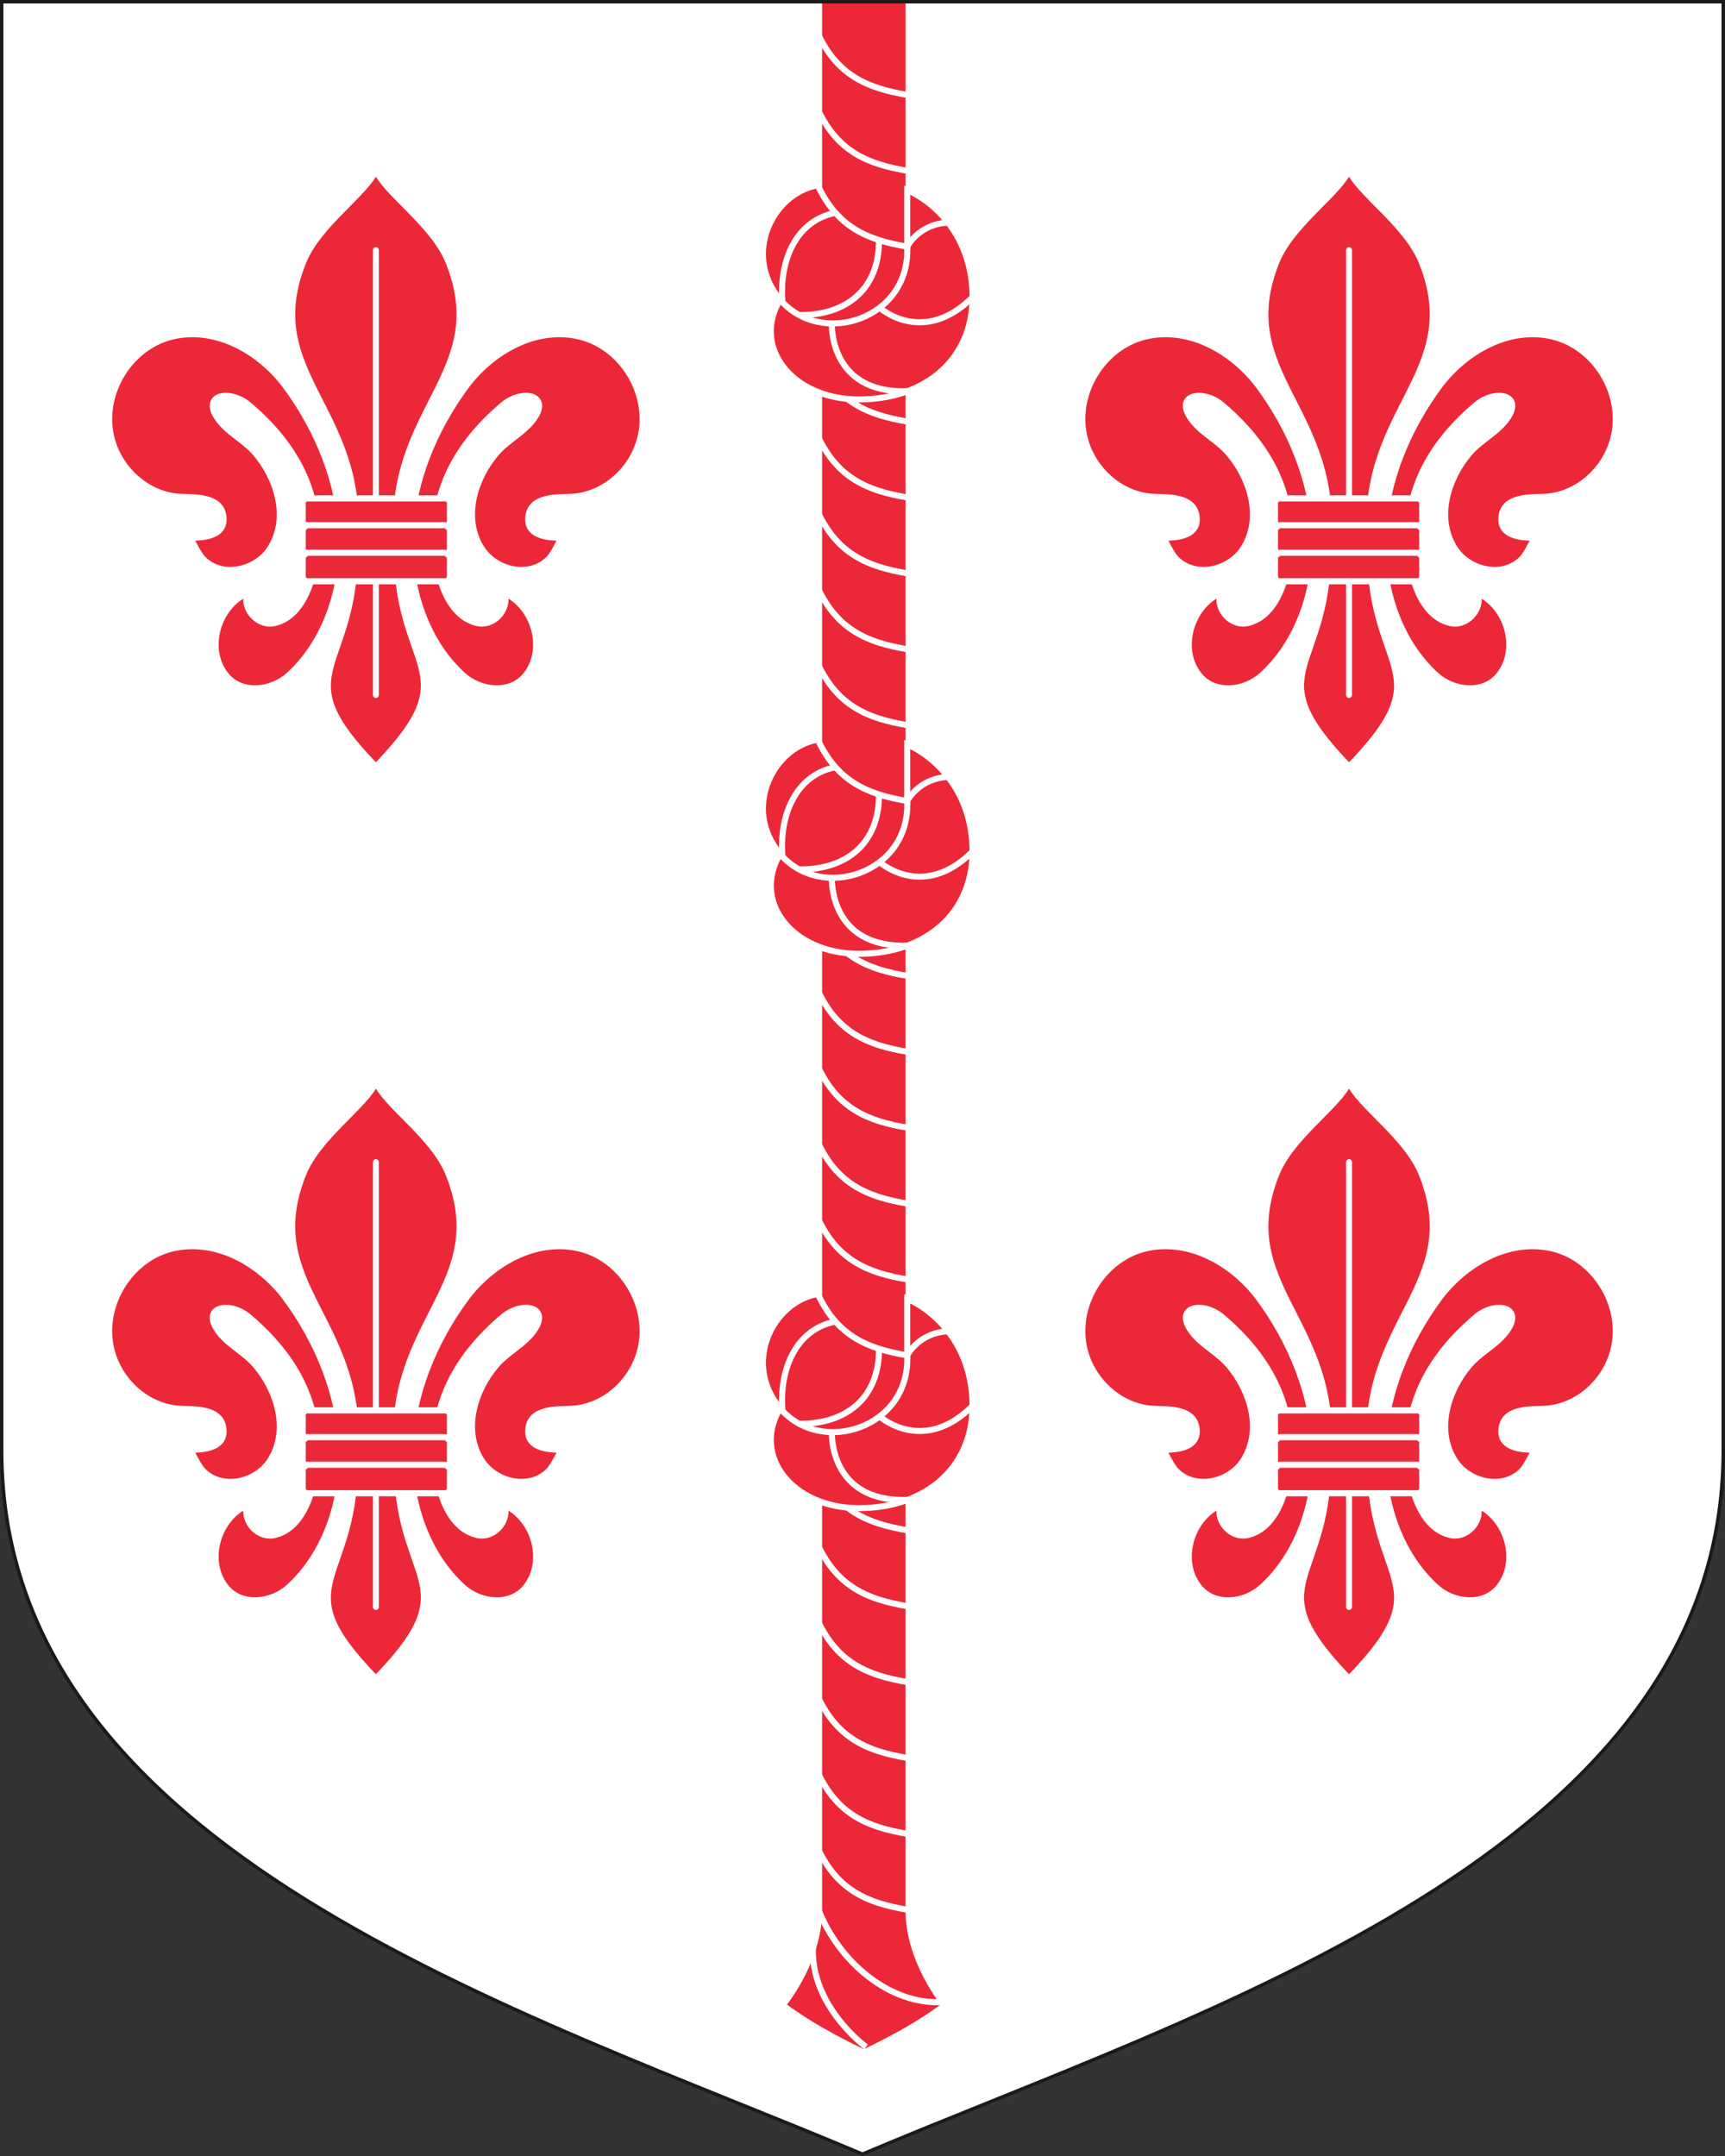
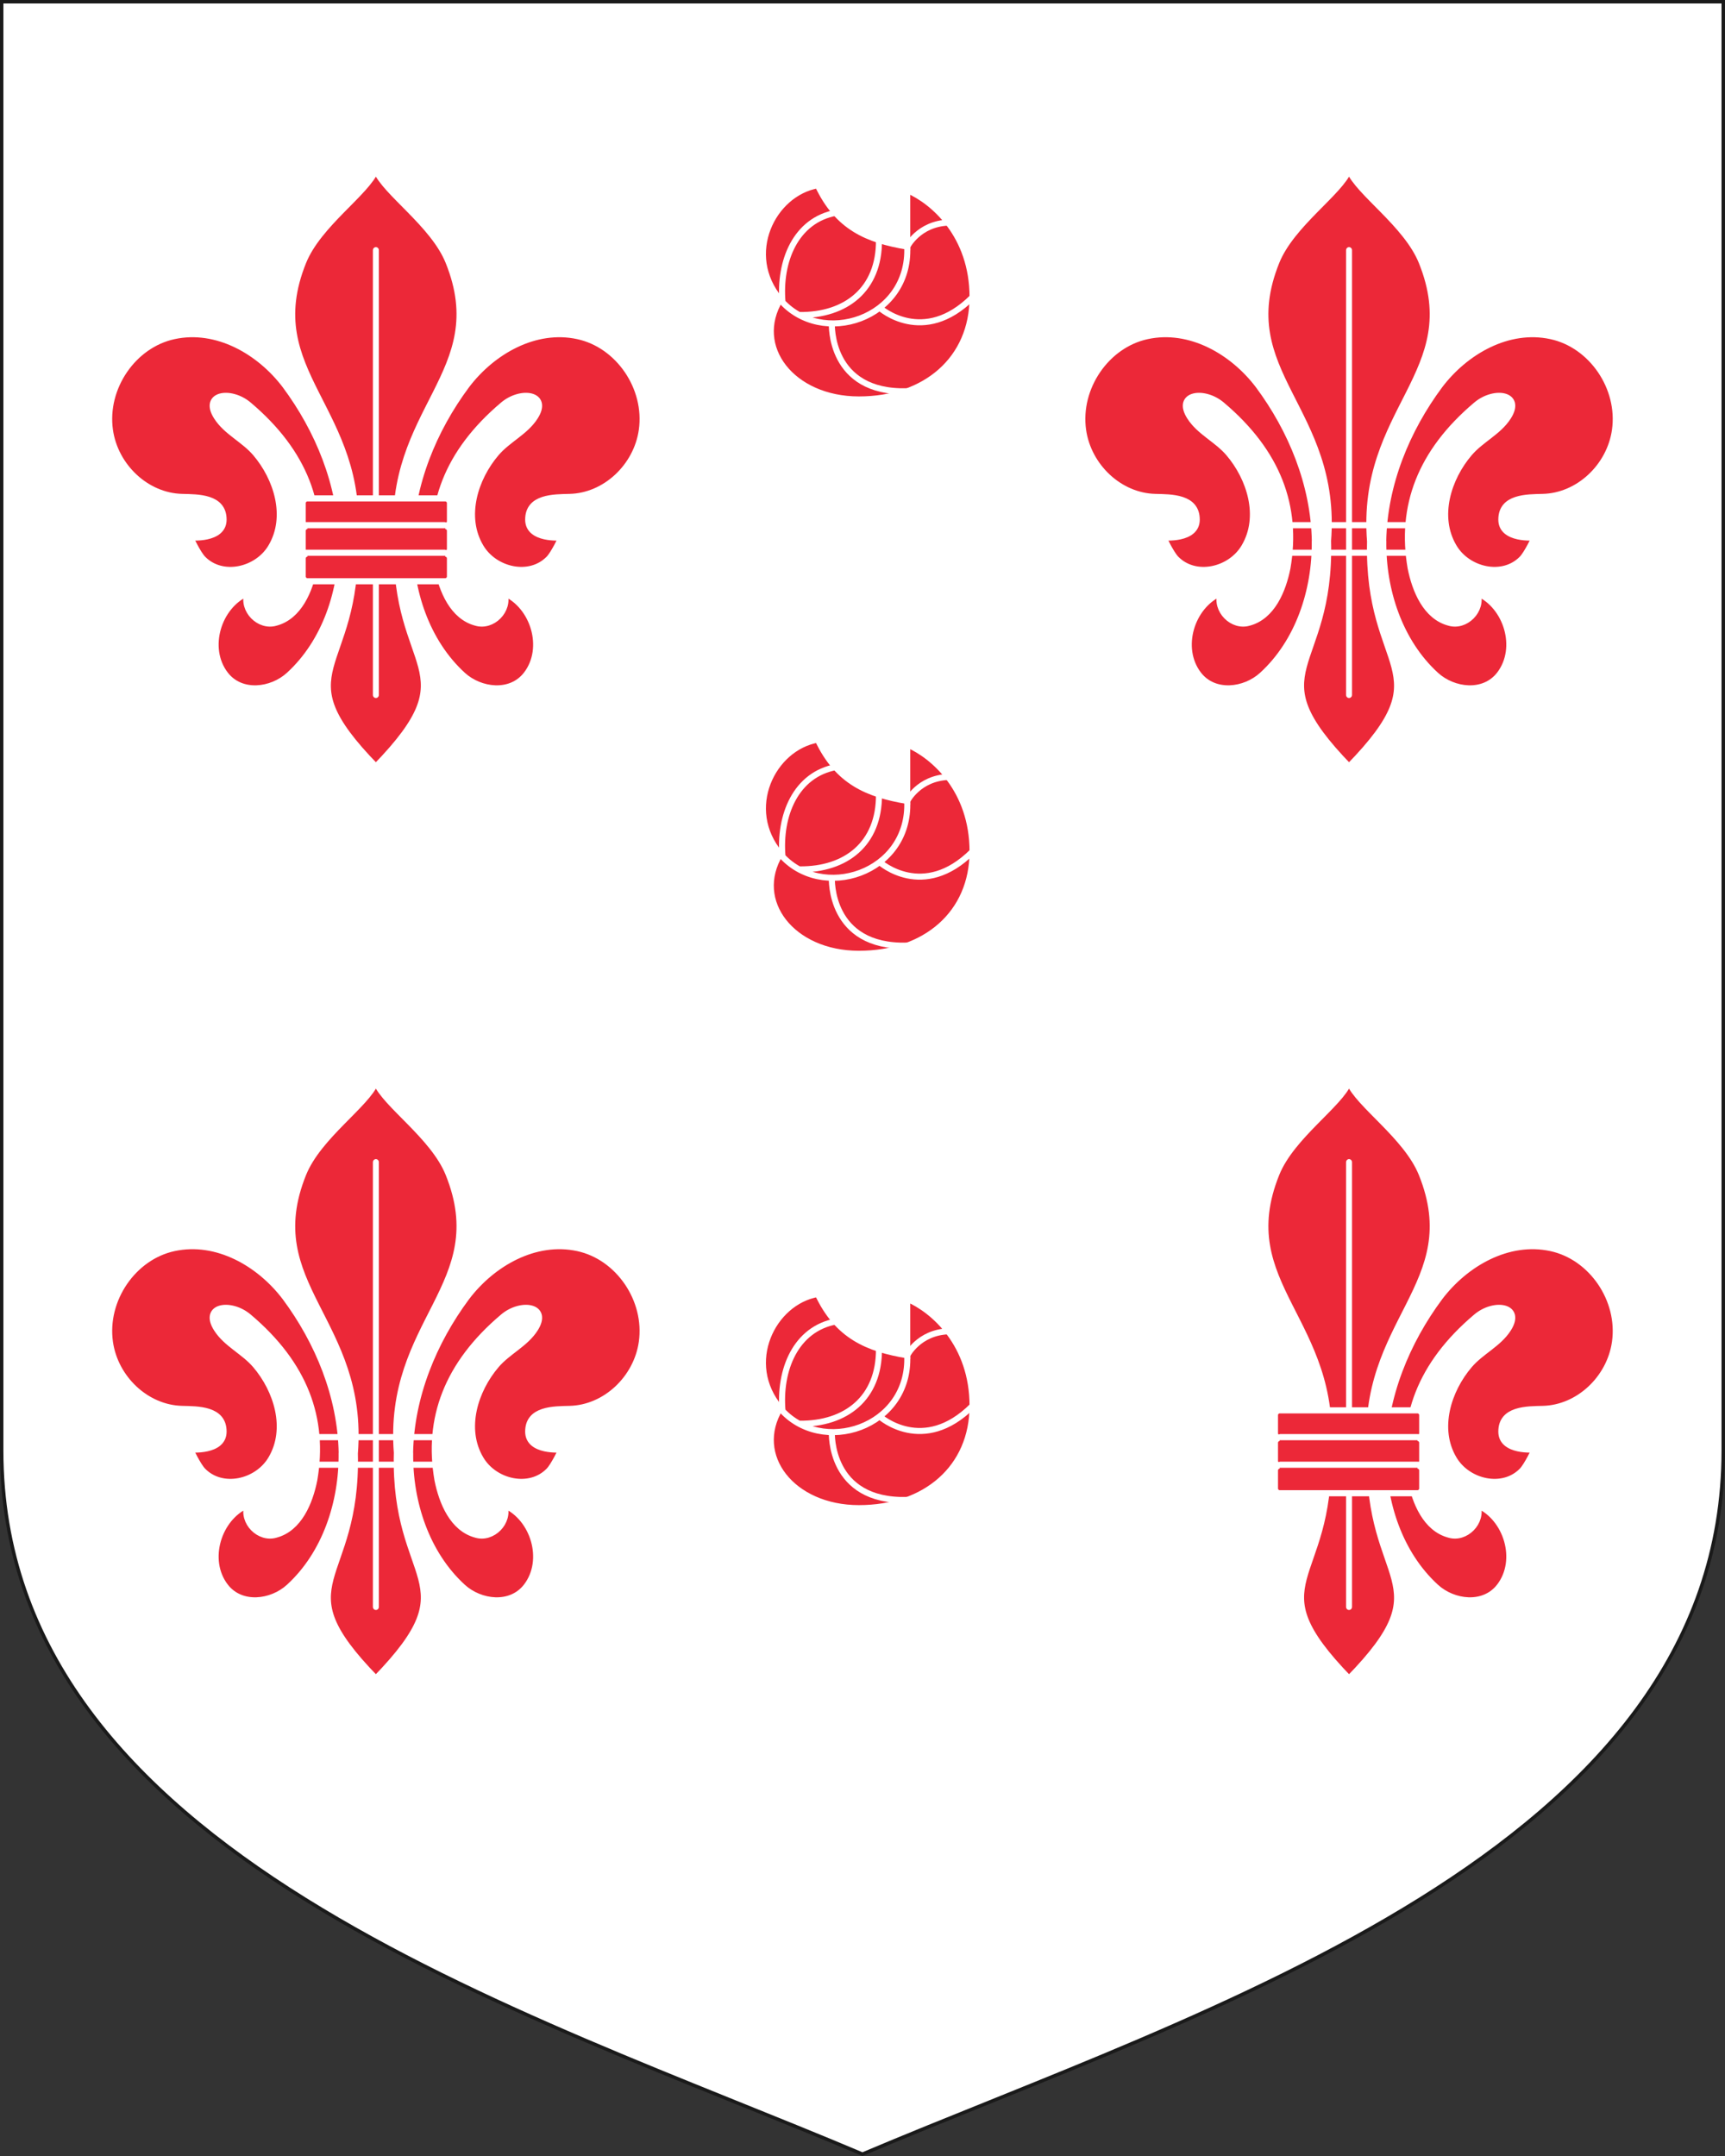
<svg xmlns="http://www.w3.org/2000/svg" xmlns:xlink="http://www.w3.org/1999/xlink" width="500" height="625" viewBox="0 0 132.292 165.365">
  <rect x="0" y="0" width="132.292" height="165.365" fill="#333333" stroke="none" />
  <path style="font-variation-settings:normal;opacity:1;vector-effect:none;fill:#fff;fill-opacity:1;stroke:none;stroke-width:.264;stroke-linecap:butt;stroke-linejoin:miter;stroke-miterlimit:10;stroke-dasharray:none;stroke-dashoffset:0;stroke-opacity:1;stop-color:#000" d="M132.157.132v111.127c0 30.815-40.024 42.961-66.014 53.962-25.99-11-66.014-23.147-66.014-53.962V.132Z" />
-   <path style="font-variation-settings:normal;opacity:1;vector-effect:none;fill:#ec2838;fill-opacity:1;stroke:#fff;stroke-width:1.75;stroke-linecap:butt;stroke-linejoin:miter;stroke-miterlimit:6.4;stroke-dasharray:none;stroke-dashoffset:0;stroke-opacity:1;stop-color:#000;stop-opacity:1" d="M237.037.5v552.605c0 14.568-10.52 27.258-10.52 27.258 7.076 5.325 15.1 9.7 23.473 13.715 8.374-4.015 16.396-8.39 23.47-13.715 0 0-10.512-12.69-10.507-27.258.005-14.567.01-552.605.01-552.605" transform="scale(.265)" />
  <path style="font-variation-settings:normal;vector-effect:none;fill:none;fill-opacity:1;stroke:#fff;stroke-width:.463;stroke-linecap:butt;stroke-linejoin:miter;stroke-miterlimit:6.4;stroke-dasharray:none;stroke-dashoffset:0;stroke-opacity:1;stop-color:#000" d="M62.716 141.767c1.523 3.247 3.836 4.197 6.86 4.706m-6.86-.13c1.588 4.16 5.569 7.485 9.637 7.211M66.42 157s-4.706-3.413-4.013-8.356m.309-35.98c1.523 3.247 3.836 4.196 6.86 4.706m-6.86 1.114c1.523 3.248 3.836 4.197 6.86 4.707m-6.86 1.114c1.523 3.248 3.836 4.197 6.86 4.706m-6.86 1.115c1.523 3.248 3.836 4.197 6.86 4.706m-6.86 1.115c1.523 3.248 3.836 4.197 6.86 4.706m-6.86-70.508c1.523 3.248 3.836 4.197 6.86 4.706m-6.86 1.115c1.523 3.247 3.836 4.197 6.86 4.706m-6.86 1.115c1.523 3.247 3.836 4.197 6.86 4.706m-6.86 1.114c1.523 3.248 3.836 4.197 6.86 4.707m-6.86 1.114c1.523 3.248 3.836 4.197 6.86 4.707m-6.86-70.509c1.523 3.248 3.836 4.197 6.86 4.707m-6.86 1.114c1.523 3.248 3.836 4.197 6.86 4.707m-6.86 1.114c1.523 3.248 3.836 4.197 6.86 4.706m-6.86 1.115c1.523 3.248 3.836 4.197 6.86 4.706m-6.86 1.115c1.523 3.247 3.836 4.197 6.86 4.706m-6.86-53.046c1.523 3.248 3.836 4.197 6.86 4.707m-6.86 1.114c1.523 3.248 3.836 4.197 6.86 4.706" />
  <g style="stroke:#fff;stroke-width:.463;stroke-miterlimit:6.4;stroke-dasharray:none">
    <path style="font-variation-settings:normal;opacity:1;vector-effect:none;fill:#ec2838;fill-opacity:1;stroke:#fff;stroke-width:.463;stroke-linecap:butt;stroke-linejoin:miter;stroke-miterlimit:6.4;stroke-dasharray:none;stroke-dashoffset:0;stroke-opacity:1;stop-color:#000;stop-opacity:1" d="M74.586 22.793c0 4.74-3.591 7.844-8.717 7.844s-8.24-4.034-6.041-7.66c-2.909-3.443-.587-8.163 2.888-8.766 1.523 3.248 3.836 4.197 6.86 4.706V14.58c1.997.851 5.01 3.473 5.01 8.213z" />
    <path style="font-variation-settings:normal;opacity:1;vector-effect:none;fill:none;fill-opacity:1;stroke:#fff;stroke-width:.463;stroke-linecap:butt;stroke-linejoin:miter;stroke-miterlimit:6.4;stroke-dasharray:none;stroke-dashoffset:0;stroke-opacity:1;stop-color:#000;stop-opacity:1" d="M67.487 23.624s3.31 2.952 7.1-.831m-10.791 2.03s-.243 5.357 5.78 5.187m3.17-12.938c-2.306.092-3.17 1.845-3.17 1.845.247 5.57-6.602 7.762-9.748 4.06m.184.208c-.276-3.143 1.003-6.31 4.13-6.872m-2.822 7.849c3.56.034 6.108-1.964 6.09-5.722" />
  </g>
  <g style="stroke:#fff;stroke-width:.463;stroke-miterlimit:6.4;stroke-dasharray:none">
    <path style="font-variation-settings:normal;opacity:1;vector-effect:none;fill:#ec2838;fill-opacity:1;stroke:#fff;stroke-width:.463;stroke-linecap:butt;stroke-linejoin:miter;stroke-miterlimit:6.4;stroke-dasharray:none;stroke-dashoffset:0;stroke-opacity:1;stop-color:#000;stop-opacity:1" d="M74.586 22.793c0 4.74-3.591 7.844-8.717 7.844s-8.24-4.034-6.041-7.66c-2.909-3.443-.587-8.163 2.888-8.766 1.523 3.248 3.836 4.197 6.86 4.706V14.58c1.997.851 5.01 3.473 5.01 8.213z" transform="translate(0 42.519)" />
    <path style="font-variation-settings:normal;opacity:1;vector-effect:none;fill:none;fill-opacity:1;stroke:#fff;stroke-width:.463;stroke-linecap:butt;stroke-linejoin:miter;stroke-miterlimit:6.4;stroke-dasharray:none;stroke-dashoffset:0;stroke-opacity:1;stop-color:#000;stop-opacity:1" d="M67.487 23.624s3.31 2.952 7.1-.831m-10.791 2.03s-.243 5.357 5.78 5.187m3.17-12.938c-2.306.092-3.17 1.845-3.17 1.845.247 5.57-6.602 7.762-9.748 4.06m.184.208c-.276-3.143 1.003-6.31 4.13-6.872m-2.822 7.849c3.56.034 6.108-1.964 6.09-5.722" transform="translate(0 42.519)" />
  </g>
  <g style="stroke:#fff;stroke-width:.463;stroke-miterlimit:6.4;stroke-dasharray:none">
    <path style="font-variation-settings:normal;opacity:1;vector-effect:none;fill:#ec2838;fill-opacity:1;stroke:#fff;stroke-width:.463;stroke-linecap:butt;stroke-linejoin:miter;stroke-miterlimit:6.4;stroke-dasharray:none;stroke-dashoffset:0;stroke-opacity:1;stop-color:#000;stop-opacity:1" d="M74.586 22.793c0 4.74-3.591 7.844-8.717 7.844s-8.24-4.034-6.041-7.66c-2.909-3.443-.587-8.163 2.888-8.766 1.523 3.248 3.836 4.197 6.86 4.706V14.58c1.997.851 5.01 3.473 5.01 8.213z" transform="translate(0 85.037)" />
    <path style="font-variation-settings:normal;opacity:1;vector-effect:none;fill:none;fill-opacity:1;stroke:#fff;stroke-width:.463;stroke-linecap:butt;stroke-linejoin:miter;stroke-miterlimit:6.4;stroke-dasharray:none;stroke-dashoffset:0;stroke-opacity:1;stop-color:#000;stop-opacity:1" d="M67.487 23.624s3.31 2.952 7.1-.831m-10.791 2.03s-.243 5.357 5.78 5.187m3.17-12.938c-2.306.092-3.17 1.845-3.17 1.845.247 5.57-6.602 7.762-9.748 4.06m.184.208c-.276-3.143 1.003-6.31 4.13-6.872m-2.822 7.849c3.56.034 6.108-1.964 6.09-5.722" transform="translate(0 85.037)" />
  </g>
  <g transform="matrix(.961 0 0 .991 1.226 -.152)" style="stroke-width:.475;stroke-miterlimit:6.4;stroke-dasharray:none">
    <path d="M30.395 42.057c-.84-10.277 7.7-13.022 4.115-21.643-1.214-2.919-5.06-5.353-5.789-7.096-.728 1.743-4.569 4.177-5.789 7.096-3.591 8.621 4.949 11.366 4.115 21.643.249 10.27-5.982 9.81 1.674 17.428 7.65-7.65 1.42-7.189 1.668-17.428z" fill="red" style="fill:#ec2838;fill-opacity:1;stroke:#fff;stroke-width:.475;stroke-linecap:round;stroke-miterlimit:6.4;stroke-dasharray:none" />
    <path id="a" d="M31.46 42.032c-.05 3.81 1.3 7.8 4.201 10.37 1.388 1.232 3.822 1.531 5.073-.056 1.606-2.042.56-5.291-1.749-6.287.436 1.332-.965 2.67-2.278 2.29-1.867-.479-2.72-2.52-3.075-4.238-.846-4.743.76-8.957 5.229-12.617 1.462-1.201 3.728-.834 2.57.921-.765 1.17-2.166 1.75-3.1 2.814-1.699 1.93-2.676 4.917-1.244 7.257 1.108 1.824 3.902 2.446 5.434.915.404-.404 1.008-1.655 1.008-1.655s-2.658.236-2.658-1.376c0-1.762 2.067-1.724 3.312-1.755 2.844-.063 5.346-2.353 5.757-5.167.48-3.292-1.867-6.61-5.116-7.282-3.405-.71-6.81 1.189-8.858 3.815-2.633 3.436-4.432 7.663-4.512 12.038" fill="red" style="fill:#ec2838;fill-opacity:1;stroke:#fff;stroke-width:.475;stroke-linecap:round;stroke-miterlimit:6.4;stroke-dasharray:none" />
    <use xlink:href="#a" transform="matrix(-1 0 0 1 57.442 0)" style="fill:#ec2838;fill-opacity:1;stroke:#fff;stroke-width:.475;stroke-linecap:round;stroke-miterlimit:6.4;stroke-dasharray:none" width="100%" height="100%" />
    <path d="M28.721 19.518v34.421" style="stroke:#fff;stroke-width:.475;stroke-linecap:round;stroke-miterlimit:6.4;stroke-dasharray:none" />
    <path style="fill:#ec2838;fill-opacity:1;stroke:#fff;stroke-width:1.794;stroke-linecap:round;stroke-miterlimit:6.4;stroke-dasharray:none" d="M87.768 146.133c-.776 0-1.4.625-1.4 1.4v5.27c0 .775.624 1.4 1.4 1.4-.776 0-1.4.625-1.4 1.4v5.268c0 .776.624 1.4 1.4 1.4-.776 0-1.4.625-1.4 1.4v5.27c0 .776.624 1.4 1.4 1.4h41.498c.775 0 1.4-.624 1.4-1.4v-5.27c0-.775-.625-1.4-1.4-1.4.775 0 1.4-.624 1.4-1.4v-5.267c0-.776-.625-1.4-1.4-1.4.775 0 1.4-.626 1.4-1.401v-5.27c0-.775-.625-1.4-1.4-1.4z" transform="scale(.265)" />
    <path style="fill:none;fill-opacity:1;stroke:#fff;stroke-width:.475;stroke-linecap:round;stroke-miterlimit:6.4;stroke-dasharray:none" transform="scale(-1 1)" d="M-23.222 42.934h-10.98m0-2.135h10.98" />
  </g>
  <g transform="matrix(.961 0 0 .991 1.226 69.797)" style="stroke-width:.475;stroke-miterlimit:6.4;stroke-dasharray:none">
    <path d="M30.395 42.057c-.84-10.277 7.7-13.022 4.115-21.643-1.214-2.919-5.06-5.353-5.789-7.096-.728 1.743-4.569 4.177-5.789 7.096-3.591 8.621 4.949 11.366 4.115 21.643.249 10.27-5.982 9.81 1.674 17.428 7.65-7.65 1.42-7.189 1.668-17.428z" fill="red" style="fill:#ec2838;fill-opacity:1;stroke:#fff;stroke-width:.475;stroke-linecap:round;stroke-miterlimit:6.4;stroke-dasharray:none" />
    <path d="M31.46 42.032c-.05 3.81 1.3 7.8 4.201 10.37 1.388 1.232 3.822 1.531 5.073-.056 1.606-2.042.56-5.291-1.749-6.287.436 1.332-.965 2.67-2.278 2.29-1.867-.479-2.72-2.52-3.075-4.238-.846-4.743.76-8.957 5.229-12.617 1.462-1.201 3.728-.834 2.57.921-.765 1.17-2.166 1.75-3.1 2.814-1.699 1.93-2.676 4.917-1.244 7.257 1.108 1.824 3.902 2.446 5.434.915.404-.404 1.008-1.655 1.008-1.655s-2.658.236-2.658-1.376c0-1.762 2.067-1.724 3.312-1.755 2.844-.063 5.346-2.353 5.757-5.167.48-3.292-1.867-6.61-5.116-7.282-3.405-.71-6.81 1.189-8.858 3.815-2.633 3.436-4.432 7.663-4.512 12.038" fill="red" style="fill:#ec2838;fill-opacity:1;stroke:#fff;stroke-width:.475;stroke-linecap:round;stroke-miterlimit:6.4;stroke-dasharray:none" />
    <use xlink:href="#a" transform="matrix(-1 0 0 1 57.442 0)" style="fill:#ec2838;fill-opacity:1;stroke:#fff;stroke-width:.475;stroke-linecap:round;stroke-miterlimit:6.4;stroke-dasharray:none" width="100%" height="100%" />
    <path d="M28.721 19.518v34.421" style="stroke:#fff;stroke-width:.475;stroke-linecap:round;stroke-miterlimit:6.4;stroke-dasharray:none" />
-     <path style="fill:#ec2838;fill-opacity:1;stroke:#fff;stroke-width:1.794;stroke-linecap:round;stroke-miterlimit:6.4;stroke-dasharray:none" d="M87.768 146.133c-.776 0-1.4.625-1.4 1.4v5.27c0 .775.624 1.4 1.4 1.4-.776 0-1.4.625-1.4 1.4v5.268c0 .776.624 1.4 1.4 1.4-.776 0-1.4.625-1.4 1.4v5.27c0 .776.624 1.4 1.4 1.4h41.498c.775 0 1.4-.624 1.4-1.4v-5.27c0-.775-.625-1.4-1.4-1.4.775 0 1.4-.624 1.4-1.4v-5.267c0-.776-.625-1.4-1.4-1.4.775 0 1.4-.626 1.4-1.401v-5.27c0-.775-.625-1.4-1.4-1.4z" transform="scale(.265)" />
    <path style="fill:none;fill-opacity:1;stroke:#fff;stroke-width:.475;stroke-linecap:round;stroke-miterlimit:6.4;stroke-dasharray:none" transform="scale(-1 1)" d="M-23.222 42.934h-10.98m0-2.135h10.98" />
  </g>
  <g transform="matrix(-.961 0 0 .991 131.06 -.152)" style="stroke-width:.475;stroke-miterlimit:6.4;stroke-dasharray:none">
    <path d="M30.395 42.057c-.84-10.277 7.7-13.022 4.115-21.643-1.214-2.919-5.06-5.353-5.789-7.096-.728 1.743-4.569 4.177-5.789 7.096-3.591 8.621 4.949 11.366 4.115 21.643.249 10.27-5.982 9.81 1.674 17.428 7.65-7.65 1.42-7.189 1.668-17.428z" fill="red" style="fill:#ec2838;fill-opacity:1;stroke:#fff;stroke-width:.475;stroke-linecap:round;stroke-miterlimit:6.4;stroke-dasharray:none" />
    <path d="M31.46 42.032c-.05 3.81 1.3 7.8 4.201 10.37 1.388 1.232 3.822 1.531 5.073-.056 1.606-2.042.56-5.291-1.749-6.287.436 1.332-.965 2.67-2.278 2.29-1.867-.479-2.72-2.52-3.075-4.238-.846-4.743.76-8.957 5.229-12.617 1.462-1.201 3.728-.834 2.57.921-.765 1.17-2.166 1.75-3.1 2.814-1.699 1.93-2.676 4.917-1.244 7.257 1.108 1.824 3.902 2.446 5.434.915.404-.404 1.008-1.655 1.008-1.655s-2.658.236-2.658-1.376c0-1.762 2.067-1.724 3.312-1.755 2.844-.063 5.346-2.353 5.757-5.167.48-3.292-1.867-6.61-5.116-7.282-3.405-.71-6.81 1.189-8.858 3.815-2.633 3.436-4.432 7.663-4.512 12.038" fill="red" style="fill:#ec2838;fill-opacity:1;stroke:#fff;stroke-width:.475;stroke-linecap:round;stroke-miterlimit:6.4;stroke-dasharray:none" />
    <use xlink:href="#a" transform="matrix(-1 0 0 1 57.442 0)" style="fill:#ec2838;fill-opacity:1;stroke:#fff;stroke-width:.475;stroke-linecap:round;stroke-miterlimit:6.4;stroke-dasharray:none" width="100%" height="100%" />
    <path d="M28.721 19.518v34.421" style="stroke:#fff;stroke-width:.475;stroke-linecap:round;stroke-miterlimit:6.4;stroke-dasharray:none" />
-     <path style="fill:#ec2838;fill-opacity:1;stroke:#fff;stroke-width:1.794;stroke-linecap:round;stroke-miterlimit:6.4;stroke-dasharray:none" d="M87.768 146.133c-.776 0-1.4.625-1.4 1.4v5.27c0 .775.624 1.4 1.4 1.4-.776 0-1.4.625-1.4 1.4v5.268c0 .776.624 1.4 1.4 1.4-.776 0-1.4.625-1.4 1.4v5.27c0 .776.624 1.4 1.4 1.4h41.498c.775 0 1.4-.624 1.4-1.4v-5.27c0-.775-.625-1.4-1.4-1.4.775 0 1.4-.624 1.4-1.4v-5.267c0-.776-.625-1.4-1.4-1.4.775 0 1.4-.626 1.4-1.401v-5.27c0-.775-.625-1.4-1.4-1.4z" transform="scale(.265)" />
    <path style="fill:none;fill-opacity:1;stroke:#fff;stroke-width:.475;stroke-linecap:round;stroke-miterlimit:6.4;stroke-dasharray:none" transform="scale(-1 1)" d="M-23.222 42.934h-10.98m0-2.135h10.98" />
  </g>
  <g transform="matrix(-.961 0 0 .991 131.06 69.797)" style="stroke-width:.475;stroke-miterlimit:6.4;stroke-dasharray:none">
    <path d="M30.395 42.057c-.84-10.277 7.7-13.022 4.115-21.643-1.214-2.919-5.06-5.353-5.789-7.096-.728 1.743-4.569 4.177-5.789 7.096-3.591 8.621 4.949 11.366 4.115 21.643.249 10.27-5.982 9.81 1.674 17.428 7.65-7.65 1.42-7.189 1.668-17.428z" fill="red" style="fill:#ec2838;fill-opacity:1;stroke:#fff;stroke-width:.475;stroke-linecap:round;stroke-miterlimit:6.4;stroke-dasharray:none" />
-     <path d="M31.46 42.032c-.05 3.81 1.3 7.8 4.201 10.37 1.388 1.232 3.822 1.531 5.073-.056 1.606-2.042.56-5.291-1.749-6.287.436 1.332-.965 2.67-2.278 2.29-1.867-.479-2.72-2.52-3.075-4.238-.846-4.743.76-8.957 5.229-12.617 1.462-1.201 3.728-.834 2.57.921-.765 1.17-2.166 1.75-3.1 2.814-1.699 1.93-2.676 4.917-1.244 7.257 1.108 1.824 3.902 2.446 5.434.915.404-.404 1.008-1.655 1.008-1.655s-2.658.236-2.658-1.376c0-1.762 2.067-1.724 3.312-1.755 2.844-.063 5.346-2.353 5.757-5.167.48-3.292-1.867-6.61-5.116-7.282-3.405-.71-6.81 1.189-8.858 3.815-2.633 3.436-4.432 7.663-4.512 12.038" fill="red" style="fill:#ec2838;fill-opacity:1;stroke:#fff;stroke-width:.475;stroke-linecap:round;stroke-miterlimit:6.4;stroke-dasharray:none" />
    <use xlink:href="#a" transform="matrix(-1 0 0 1 57.442 0)" style="fill:#ec2838;fill-opacity:1;stroke:#fff;stroke-width:.475;stroke-linecap:round;stroke-miterlimit:6.4;stroke-dasharray:none" width="100%" height="100%" />
    <path d="M28.721 19.518v34.421" style="stroke:#fff;stroke-width:.475;stroke-linecap:round;stroke-miterlimit:6.4;stroke-dasharray:none" />
    <path style="fill:#ec2838;fill-opacity:1;stroke:#fff;stroke-width:1.794;stroke-linecap:round;stroke-miterlimit:6.4;stroke-dasharray:none" d="M87.768 146.133c-.776 0-1.4.625-1.4 1.4v5.27c0 .775.624 1.4 1.4 1.4-.776 0-1.4.625-1.4 1.4v5.268c0 .776.624 1.4 1.4 1.4-.776 0-1.4.625-1.4 1.4v5.27c0 .776.624 1.4 1.4 1.4h41.498c.775 0 1.4-.624 1.4-1.4v-5.27c0-.775-.625-1.4-1.4-1.4.775 0 1.4-.624 1.4-1.4v-5.267c0-.776-.625-1.4-1.4-1.4.775 0 1.4-.626 1.4-1.401v-5.27c0-.775-.625-1.4-1.4-1.4z" transform="scale(.265)" />
    <path style="fill:none;fill-opacity:1;stroke:#fff;stroke-width:.475;stroke-linecap:round;stroke-miterlimit:6.4;stroke-dasharray:none" transform="scale(-1 1)" d="M-23.222 42.934h-10.98m0-2.135h10.98" />
  </g>
  <path style="font-variation-settings:normal;opacity:1;vector-effect:none;fill:none;fill-opacity:1;stroke:#1a1a1a;stroke-width:.264;stroke-linecap:butt;stroke-linejoin:miter;stroke-miterlimit:10;stroke-dasharray:none;stroke-dashoffset:0;stroke-opacity:1;stop-color:#000" d="M132.157.132v111.127c0 30.815-40.024 42.961-66.014 53.962-25.99-11-66.014-23.147-66.014-53.962V.132Z" />
</svg>